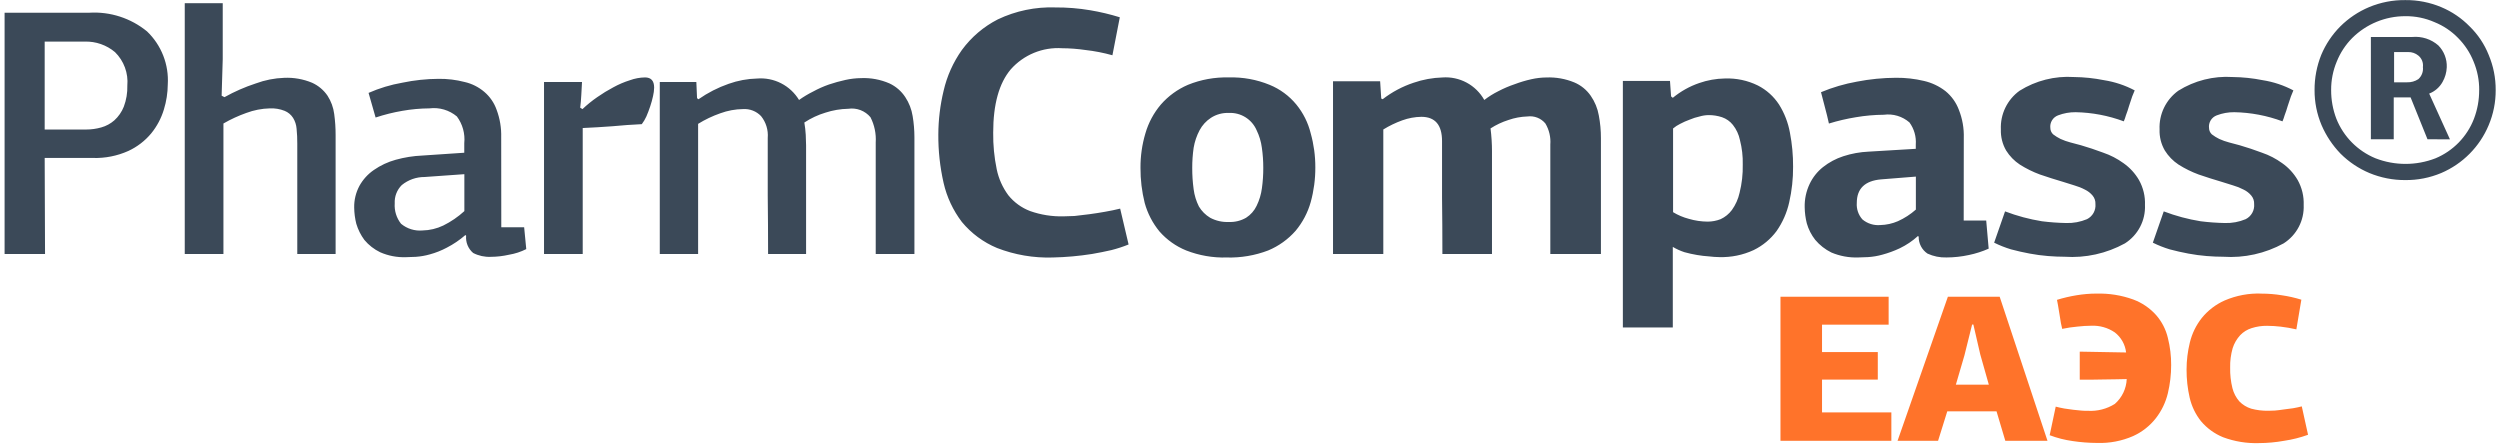
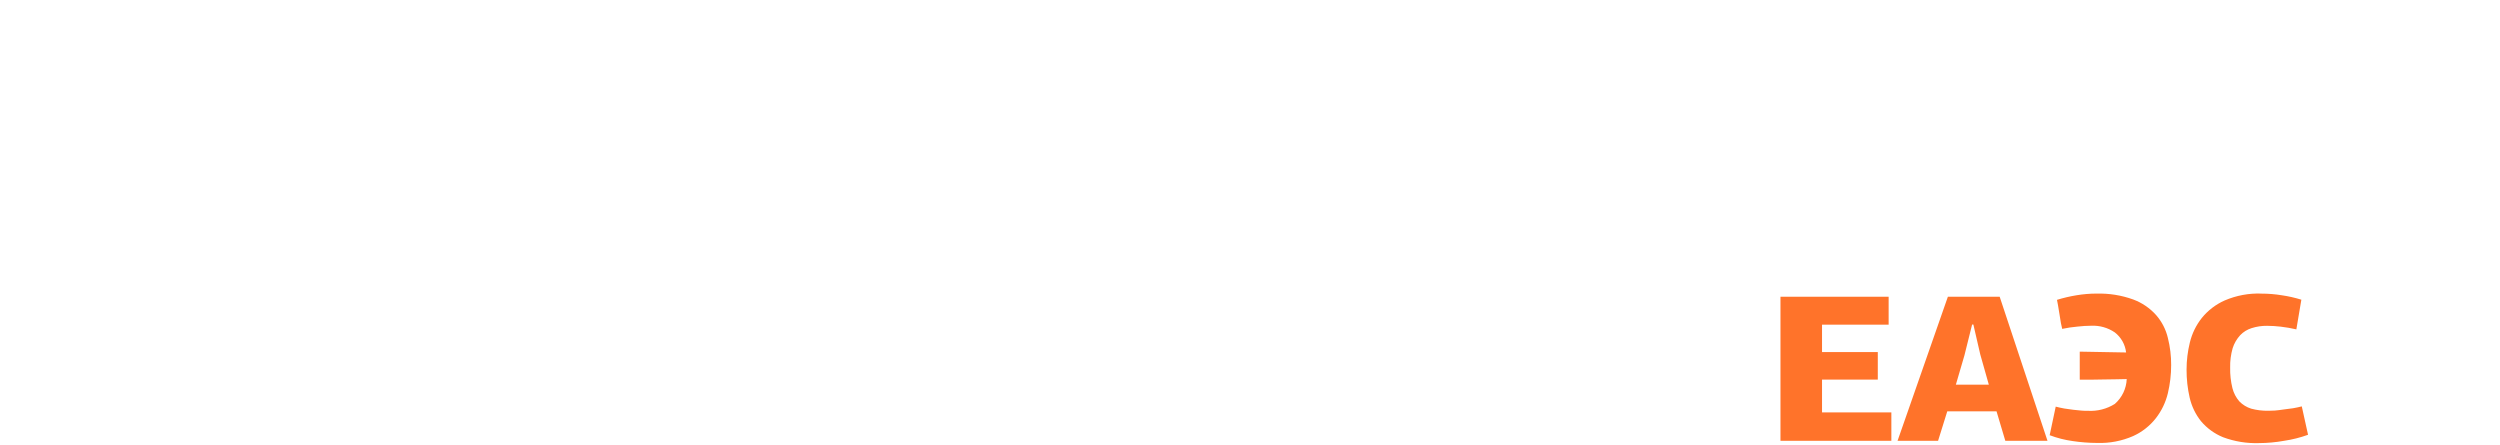
<svg xmlns="http://www.w3.org/2000/svg" width="281" height="50" viewBox="0 0 281 50" fill="none">
  <path d="M200.125 49.546V33.351H212.283V36.496H204.796V39.571H211.064V42.669H204.796V46.354H212.589V49.546H200.125ZM224.411 46.237H218.872L217.839 49.546H213.285L218.942 33.351H224.763L230.138 49.546H225.397L224.411 46.237ZM221.665 36.477L220.8 39.951L219.838 43.237H223.544L222.581 39.834L221.807 36.477H221.665ZM235.617 33.004C237.031 32.957 238.441 33.18 239.771 33.661C240.763 34.028 241.649 34.632 242.353 35.421C242.993 36.154 243.445 37.032 243.668 37.98C243.919 38.977 244.044 40.002 244.038 41.031C244.039 42.098 243.915 43.161 243.668 44.2C243.425 45.215 242.969 46.167 242.33 46.993C241.653 47.862 240.775 48.555 239.771 49.011C238.493 49.571 237.105 49.836 235.711 49.786C234.791 49.783 233.873 49.712 232.964 49.575C232.082 49.453 231.216 49.232 230.383 48.917L231.063 45.706C231.361 45.783 231.681 45.854 232.026 45.917L233.035 46.058C233.364 46.089 233.669 46.121 233.95 46.151C234.232 46.182 234.49 46.175 234.678 46.175C235.743 46.238 236.802 45.967 237.706 45.4C238.107 45.05 238.432 44.622 238.662 44.142C238.892 43.661 239.022 43.139 239.044 42.607C238.797 42.607 238.426 42.615 237.94 42.631C237.455 42.647 236.939 42.638 236.391 42.654C235.844 42.67 235.35 42.662 234.866 42.678H233.763V39.524L238.973 39.618C238.924 39.176 238.786 38.75 238.568 38.362C238.35 37.975 238.057 37.636 237.706 37.364C236.927 36.832 235.996 36.569 235.053 36.613C234.544 36.616 234.034 36.648 233.528 36.707C232.944 36.757 232.364 36.843 231.791 36.965C231.76 36.855 231.713 36.644 231.65 36.332C231.603 36.019 231.549 35.682 231.486 35.322C231.423 34.963 231.383 34.626 231.321 34.313C231.26 34.001 231.22 33.797 231.204 33.703C231.927 33.479 232.664 33.307 233.41 33.186C234.14 33.065 234.877 33.002 235.617 32.999V33.004ZM254.19 33.004C254.961 33.003 255.73 33.066 256.491 33.191C257.23 33.299 257.96 33.464 258.673 33.685L258.11 37.021C257.53 36.886 256.942 36.784 256.35 36.716C255.843 36.656 255.334 36.625 254.824 36.622C254.235 36.614 253.649 36.701 253.087 36.88C252.596 37.031 252.151 37.306 251.796 37.678C251.412 38.096 251.124 38.593 250.951 39.133C250.748 39.843 250.653 40.579 250.67 41.316C250.653 42.096 250.739 42.874 250.925 43.631C251.064 44.179 251.329 44.687 251.7 45.114C252.07 45.495 252.53 45.778 253.038 45.935C253.665 46.102 254.313 46.181 254.962 46.17C255.15 46.17 255.394 46.163 255.69 46.147C255.987 46.13 256.308 46.076 256.652 46.029L257.732 45.888C258.093 45.825 258.422 45.755 258.72 45.677L259.425 48.869C258.552 49.184 257.65 49.411 256.732 49.546C255.802 49.713 254.859 49.8 253.915 49.804C252.539 49.85 251.168 49.627 249.878 49.147C248.914 48.755 248.06 48.135 247.39 47.34C246.777 46.569 246.344 45.67 246.122 44.711C245.883 43.672 245.765 42.609 245.77 41.542C245.77 40.514 245.895 39.489 246.141 38.491C246.384 37.49 246.84 36.553 247.479 35.745C248.17 34.89 249.055 34.213 250.061 33.768C251.363 33.21 252.774 32.947 254.19 32.999V33.004Z" fill="#FF732A" />
-   <path d="M18.858 9.493C18.85 10.445 18.703 11.39 18.423 12.3C18.13 13.281 17.646 14.194 17 14.988C16.302 15.83 15.424 16.505 14.431 16.965C13.177 17.528 11.812 17.798 10.438 17.755H5.022L5.062 28.547H0.516V1.429H10.043C12.391 1.289 14.706 2.039 16.526 3.529C17.325 4.294 17.947 5.223 18.35 6.254C18.753 7.284 18.926 8.389 18.858 9.493ZM5.022 4.675V14.558H9.687C10.262 14.559 10.834 14.479 11.387 14.321C11.927 14.17 12.427 13.9 12.849 13.53C13.319 13.105 13.684 12.578 13.917 11.989C14.202 11.231 14.336 10.425 14.312 9.617C14.373 8.927 14.281 8.233 14.041 7.584C13.802 6.934 13.422 6.346 12.928 5.861C11.98 5.061 10.769 4.639 9.529 4.675H5.022ZM25.231 10.921C26.351 10.294 27.53 9.778 28.75 9.379C29.776 8.998 30.857 8.785 31.952 8.747C33.021 8.7 34.087 8.889 35.075 9.3C35.778 9.616 36.38 10.121 36.814 10.758C37.215 11.379 37.472 12.081 37.565 12.814C37.672 13.6 37.725 14.392 37.723 15.186V28.547H33.414V16.134C33.419 15.58 33.393 15.026 33.337 14.474C33.306 14.04 33.17 13.619 32.941 13.248C32.715 12.893 32.383 12.617 31.992 12.458C31.465 12.25 30.899 12.155 30.332 12.181C29.427 12.203 28.531 12.377 27.684 12.695C26.793 13.011 25.932 13.408 25.114 13.881V28.547H20.766V0.361H25.035V6.647L24.912 10.758L25.231 10.921ZM56.345 25.548H58.915L59.152 27.999C58.542 28.307 57.889 28.52 57.215 28.631C56.54 28.785 55.851 28.865 55.159 28.868C54.474 28.899 53.792 28.749 53.183 28.434C52.905 28.198 52.689 27.898 52.551 27.561C52.414 27.224 52.359 26.859 52.392 26.497L52.313 26.417C51.673 26.975 50.968 27.453 50.213 27.841C49.61 28.161 48.974 28.413 48.315 28.592C47.799 28.739 47.269 28.832 46.734 28.868C46.286 28.894 45.917 28.908 45.622 28.908C44.631 28.942 43.645 28.753 42.736 28.355C42.051 28.026 41.444 27.554 40.958 26.971C40.551 26.422 40.243 25.807 40.048 25.152C39.898 24.558 39.819 23.947 39.811 23.334C39.794 22.48 39.999 21.635 40.404 20.883C40.799 20.172 41.354 19.563 42.025 19.104C42.772 18.587 43.6 18.199 44.476 17.958C45.456 17.685 46.464 17.526 47.48 17.483L52.184 17.167V16.095C52.292 15.025 51.996 13.953 51.354 13.09C50.93 12.734 50.437 12.47 49.905 12.313C49.374 12.157 48.816 12.112 48.266 12.181C47.245 12.188 46.227 12.28 45.222 12.458C44.203 12.633 43.199 12.884 42.218 13.209C42.086 12.761 41.954 12.3 41.822 11.825C41.691 11.351 41.559 10.89 41.427 10.442C42.641 9.908 43.915 9.523 45.222 9.295C46.563 9.014 47.929 8.868 49.299 8.861C50.285 8.849 51.269 8.968 52.224 9.216C53.041 9.402 53.801 9.784 54.438 10.328C55.07 10.865 55.547 11.561 55.821 12.344C56.189 13.331 56.364 14.38 56.335 15.433L56.345 25.548ZM47.727 19.895C46.791 19.89 45.883 20.212 45.158 20.804C44.889 21.072 44.679 21.393 44.543 21.747C44.407 22.102 44.347 22.481 44.367 22.86C44.31 23.686 44.564 24.504 45.079 25.152C45.751 25.712 46.618 25.982 47.49 25.904C48.298 25.888 49.093 25.699 49.822 25.35C50.685 24.924 51.483 24.378 52.194 23.729V19.578L47.727 19.895ZM65.467 12.265C65.986 11.776 66.541 11.327 67.127 10.921C67.71 10.513 68.317 10.142 68.946 9.809C69.535 9.485 70.156 9.22 70.799 9.019C71.344 8.819 71.918 8.712 72.499 8.702C73.185 8.702 73.527 9.085 73.526 9.849C73.518 10.168 73.477 10.486 73.403 10.798C73.319 11.185 73.213 11.568 73.087 11.944C72.956 12.339 72.811 12.722 72.652 13.09C72.514 13.397 72.341 13.687 72.138 13.955C71.031 14.008 69.924 14.087 68.817 14.192C67.71 14.275 66.603 14.341 65.497 14.39V28.547H61.148V9.216H65.418C65.392 9.664 65.366 10.152 65.338 10.679C65.312 11.18 65.271 11.654 65.215 12.102L65.467 12.265ZM98.431 28.547V16.016C98.494 15.033 98.29 14.051 97.84 13.174C97.54 12.817 97.153 12.542 96.718 12.376C96.282 12.21 95.811 12.158 95.349 12.226C94.476 12.243 93.61 12.39 92.779 12.661C91.939 12.913 91.14 13.288 90.408 13.772C90.487 14.23 90.54 14.692 90.566 15.156C90.591 15.604 90.604 15.999 90.604 16.342V28.547H86.333C86.333 26.359 86.32 24.185 86.294 22.024V15.502C86.368 14.619 86.099 13.741 85.543 13.051C85.285 12.78 84.971 12.569 84.623 12.433C84.275 12.296 83.901 12.237 83.528 12.26C82.65 12.271 81.781 12.432 80.957 12.735C80.087 13.039 79.252 13.436 78.468 13.921V28.547H74.159V9.216H78.269L78.348 11.035L78.506 11.158C79.554 10.425 80.698 9.839 81.906 9.419C82.935 9.052 84.017 8.852 85.109 8.826C86.04 8.752 86.972 8.938 87.803 9.364C88.634 9.79 89.329 10.439 89.812 11.237C90.313 10.88 90.842 10.562 91.393 10.289C91.964 9.977 92.559 9.713 93.172 9.498C93.78 9.294 94.399 9.122 95.025 8.984C95.599 8.857 96.184 8.789 96.772 8.781C97.87 8.733 98.965 8.936 99.973 9.374C100.698 9.712 101.315 10.246 101.753 10.916C102.179 11.56 102.462 12.288 102.582 13.051C102.714 13.835 102.78 14.628 102.781 15.423V28.547H98.431ZM118.632 0.836C119.943 0.828 121.252 0.934 122.545 1.152C123.669 1.342 124.778 1.606 125.866 1.943L125.036 6.212C124.039 5.933 123.021 5.734 121.992 5.619C121.128 5.493 120.256 5.427 119.383 5.421C118.304 5.35 117.222 5.527 116.222 5.938C115.222 6.349 114.329 6.984 113.611 7.793C112.294 9.349 111.635 11.721 111.635 14.909C111.618 16.29 111.75 17.668 112.03 19.02C112.247 20.078 112.693 21.077 113.335 21.945C113.979 22.745 114.825 23.359 115.786 23.724C116.991 24.149 118.264 24.35 119.541 24.317C119.857 24.317 120.266 24.304 120.766 24.278C121.294 24.225 121.848 24.159 122.427 24.08C123.034 23.998 123.627 23.906 124.206 23.803C124.813 23.698 125.379 23.579 125.906 23.448L126.854 27.48C126.224 27.734 125.576 27.945 124.917 28.112C124.231 28.27 123.507 28.415 122.743 28.547C121.278 28.779 119.799 28.911 118.316 28.942C116.183 29.009 114.059 28.646 112.07 27.875C110.533 27.236 109.176 26.232 108.116 24.95C107.126 23.651 106.425 22.155 106.061 20.562C105.654 18.772 105.455 16.942 105.468 15.107C105.476 13.455 105.675 11.81 106.061 10.205C106.439 8.556 107.138 6.998 108.116 5.619C109.175 4.174 110.557 2.996 112.152 2.18C114.173 1.217 116.395 0.756 118.632 0.836ZM147.843 18.823C147.848 20.131 147.675 21.434 147.329 22.697C146.999 23.885 146.419 24.99 145.629 25.938C144.782 26.902 143.725 27.659 142.541 28.152C141.053 28.719 139.468 28.988 137.876 28.942C136.323 28.986 134.777 28.717 133.33 28.152C132.176 27.684 131.147 26.953 130.326 26.017C129.554 25.078 128.988 23.987 128.665 22.815C128.343 21.522 128.183 20.194 128.191 18.862C128.183 17.55 128.369 16.245 128.744 14.988C129.088 13.796 129.681 12.692 130.484 11.746C131.32 10.79 132.36 10.034 133.528 9.533C134.983 8.943 136.544 8.661 138.113 8.702C139.683 8.655 141.245 8.938 142.699 9.533C143.869 10.009 144.903 10.77 145.705 11.746C146.48 12.692 147.033 13.8 147.324 14.988C147.674 16.236 147.848 17.526 147.843 18.823ZM141.992 18.862C141.994 18.108 141.941 17.355 141.834 16.609C141.745 15.922 141.545 15.255 141.241 14.632C140.98 14.03 140.541 13.522 139.983 13.176C139.424 12.829 138.774 12.662 138.118 12.695C137.405 12.666 136.7 12.859 136.102 13.248C135.571 13.596 135.136 14.072 134.837 14.632C134.508 15.25 134.281 15.918 134.165 16.609C134.059 17.355 134.006 18.108 134.007 18.862C134.003 19.669 134.056 20.474 134.165 21.273C134.252 21.948 134.452 22.603 134.758 23.21C135.068 23.731 135.503 24.166 136.023 24.476C136.667 24.82 137.393 24.984 138.123 24.95C138.801 24.979 139.473 24.814 140.06 24.476C140.574 24.148 140.986 23.682 141.246 23.131C141.549 22.509 141.75 21.841 141.839 21.155C141.945 20.395 141.996 19.629 141.992 18.862ZM174.256 28.547V16.253C174.321 15.424 174.127 14.596 173.703 13.881C173.461 13.589 173.15 13.363 172.797 13.225C172.444 13.087 172.062 13.04 171.687 13.09C170.959 13.112 170.239 13.246 169.552 13.486C168.841 13.711 168.163 14.03 167.536 14.434C167.589 14.856 167.631 15.291 167.659 15.739C167.687 16.188 167.699 16.595 167.699 16.965V28.547H162.125C162.125 26.413 162.112 24.304 162.085 22.222V15.858C162.085 14.039 161.308 13.13 159.753 13.13C159.025 13.143 158.303 13.276 157.618 13.525C156.873 13.793 156.158 14.137 155.484 14.553V28.547H149.831V9.137H155.128L155.251 11.074L155.41 11.153C156.456 10.344 157.633 9.717 158.888 9.3C159.933 8.939 161.026 8.739 162.13 8.707C163.074 8.638 164.017 8.839 164.851 9.287C165.684 9.735 166.372 10.412 166.834 11.237C167.327 10.857 167.857 10.526 168.415 10.249C169.011 9.937 169.631 9.673 170.268 9.458C170.872 9.23 171.491 9.045 172.121 8.905C172.679 8.779 173.249 8.712 173.821 8.707C174.89 8.665 175.955 8.854 176.944 9.261C177.692 9.575 178.335 10.096 178.797 10.763C179.258 11.426 179.569 12.181 179.707 12.977C179.868 13.824 179.947 14.684 179.944 15.546V28.547H174.256ZM188.023 10.995C188.904 10.268 189.908 9.706 190.988 9.335C191.916 9.01 192.89 8.836 193.874 8.821C195.159 8.773 196.436 9.044 197.59 9.612C198.553 10.104 199.37 10.84 199.962 11.746C200.569 12.712 200.985 13.786 201.187 14.909C201.431 16.171 201.55 17.453 201.543 18.738C201.552 20.082 201.406 21.421 201.108 22.731C200.852 23.895 200.368 24.997 199.685 25.973C199.012 26.88 198.131 27.613 197.115 28.107C195.903 28.669 194.576 28.939 193.241 28.898C192.858 28.894 192.475 28.867 192.095 28.819C191.644 28.79 191.196 28.737 190.751 28.661C190.271 28.581 189.796 28.475 189.328 28.345C188.872 28.195 188.435 27.996 188.023 27.752V36.804H182.41V9.098H187.707L187.83 10.837L188.023 10.995ZM191.937 24.91C192.437 24.91 192.933 24.816 193.399 24.634C193.9 24.402 194.335 24.048 194.664 23.606C195.081 23.025 195.375 22.366 195.529 21.669C195.789 20.635 195.908 19.572 195.885 18.506C195.909 17.574 195.803 16.642 195.569 15.739C195.441 15.119 195.17 14.537 194.778 14.039C194.462 13.639 194.036 13.338 193.552 13.174C193.068 13.015 192.561 12.934 192.05 12.937C191.702 12.942 191.356 12.995 191.022 13.095C190.641 13.178 190.269 13.297 189.911 13.451C189.544 13.583 189.187 13.741 188.843 13.925C188.559 14.063 188.294 14.236 188.053 14.439V23.848C188.606 24.183 189.205 24.436 189.832 24.599C190.515 24.801 191.224 24.905 191.937 24.91ZM220.72 24.787H223.25L223.527 27.949C222.817 28.265 222.075 28.503 221.313 28.661C220.482 28.844 219.634 28.936 218.783 28.938C218.048 28.961 217.317 28.812 216.649 28.503C216.338 28.294 216.085 28.011 215.913 27.68C215.74 27.348 215.653 26.979 215.66 26.605C215.66 26.605 215.633 26.579 215.581 26.526C214.967 27.085 214.275 27.551 213.526 27.91C212.902 28.203 212.254 28.441 211.589 28.621C211.06 28.771 210.516 28.864 209.968 28.898C209.494 28.924 209.123 28.938 208.856 28.938C207.826 28.973 206.801 28.784 205.852 28.384C205.153 28.041 204.534 27.557 204.033 26.961C203.6 26.411 203.277 25.781 203.085 25.108C202.935 24.513 202.855 23.903 202.847 23.29C202.825 22.389 203.015 21.495 203.401 20.68C203.749 19.941 204.263 19.292 204.903 18.783C205.588 18.241 206.365 17.826 207.196 17.558C208.115 17.259 209.071 17.086 210.037 17.044C210.801 16.991 211.683 16.938 212.686 16.885C213.688 16.833 214.571 16.78 215.334 16.727V16.253C215.401 15.365 215.149 14.482 214.623 13.762C214.231 13.422 213.771 13.168 213.273 13.019C212.775 12.87 212.252 12.829 211.737 12.898C210.69 12.906 209.646 12.999 208.614 13.174C207.584 13.34 206.567 13.578 205.57 13.886C205.438 13.28 205.293 12.687 205.135 12.107L204.681 10.363C205.977 9.821 207.329 9.424 208.713 9.177C210.159 8.895 211.628 8.749 213.101 8.742C214.166 8.731 215.228 8.851 216.263 9.098C217.141 9.301 217.963 9.692 218.675 10.244C219.353 10.799 219.871 11.524 220.177 12.344C220.575 13.35 220.764 14.426 220.73 15.507L220.72 24.787ZM211.431 20.162C209.612 20.32 208.703 21.203 208.703 22.81C208.679 23.146 208.723 23.483 208.831 23.801C208.94 24.119 209.111 24.412 209.335 24.663C209.613 24.896 209.935 25.072 210.281 25.18C210.626 25.289 210.99 25.328 211.352 25.296C212.032 25.28 212.704 25.132 213.328 24.861C214.062 24.53 214.742 24.09 215.344 23.556V19.85L211.431 20.162ZM233.101 8.658C234.243 8.67 235.381 8.789 236.501 9.014C237.703 9.204 238.865 9.591 239.94 10.16C239.887 10.265 239.796 10.49 239.663 10.832L239.308 11.899C239.203 12.268 239.084 12.624 238.952 12.967C238.888 13.196 238.809 13.421 238.715 13.639C236.98 12.993 235.149 12.645 233.299 12.611C232.623 12.605 231.953 12.725 231.322 12.967C231.039 13.073 230.8 13.271 230.644 13.529C230.487 13.787 230.421 14.09 230.458 14.39C230.459 14.524 230.488 14.656 230.543 14.778C230.597 14.901 230.676 15.011 230.774 15.102C231.033 15.3 231.311 15.472 231.604 15.616C231.962 15.779 232.334 15.912 232.716 16.011C233.137 16.115 233.533 16.221 233.902 16.327C234.719 16.564 235.549 16.841 236.392 17.157C237.212 17.435 237.985 17.835 238.685 18.343C239.395 18.842 239.989 19.49 240.424 20.241C240.902 21.097 241.135 22.068 241.096 23.047C241.131 23.9 240.942 24.747 240.546 25.503C240.151 26.259 239.563 26.898 238.843 27.356C236.769 28.496 234.411 29.018 232.049 28.858C231.495 28.858 230.878 28.832 230.196 28.779C229.506 28.723 228.82 28.63 228.14 28.503C227.428 28.371 226.728 28.213 226.04 28.028C225.388 27.831 224.753 27.58 224.142 27.277L225.368 23.759C226.71 24.271 228.101 24.643 229.519 24.871C230.424 24.985 231.334 25.051 232.246 25.068C233.046 25.093 233.841 24.944 234.579 24.634C234.889 24.478 235.146 24.233 235.315 23.93C235.484 23.627 235.558 23.28 235.527 22.934C235.545 22.589 235.432 22.25 235.211 21.985C234.975 21.701 234.68 21.472 234.346 21.313C233.968 21.114 233.571 20.956 233.16 20.839L231.895 20.443C231 20.18 230.131 19.903 229.286 19.613C228.498 19.323 227.743 18.95 227.033 18.501C226.412 18.091 225.886 17.552 225.491 16.92C225.074 16.201 224.868 15.379 224.898 14.548C224.86 13.706 225.032 12.868 225.399 12.109C225.766 11.35 226.315 10.694 226.999 10.2C228.821 9.059 230.956 8.519 233.101 8.658ZM250.939 8.658C252.08 8.67 253.219 8.789 254.338 9.014C255.54 9.204 256.702 9.591 257.777 10.16C257.724 10.265 257.632 10.49 257.501 10.832C257.394 11.148 257.276 11.504 257.145 11.899C257.039 12.268 256.92 12.624 256.789 12.967C256.724 13.196 256.645 13.42 256.552 13.639C254.818 12.993 252.987 12.645 251.136 12.611C250.461 12.604 249.79 12.725 249.16 12.967C248.876 13.072 248.637 13.27 248.48 13.528C248.323 13.787 248.258 14.09 248.295 14.39C248.297 14.524 248.326 14.656 248.38 14.778C248.434 14.901 248.513 15.011 248.611 15.102C248.87 15.3 249.148 15.472 249.441 15.616C249.8 15.779 250.172 15.912 250.553 16.011C250.975 16.115 251.37 16.221 251.739 16.327C252.556 16.564 253.386 16.841 254.229 17.157C255.049 17.435 255.822 17.835 256.522 18.343C257.233 18.842 257.826 19.49 258.262 20.241C258.739 21.097 258.972 22.068 258.934 23.047C258.969 23.9 258.779 24.747 258.383 25.503C257.988 26.259 257.401 26.898 256.68 27.356C254.606 28.496 252.248 29.018 249.886 28.858C249.333 28.858 248.715 28.832 248.033 28.779C247.343 28.723 246.657 28.63 245.977 28.503C245.266 28.371 244.566 28.213 243.877 28.028C243.225 27.831 242.59 27.58 241.98 27.277L243.205 23.759C244.547 24.271 245.938 24.643 247.356 24.871C248.261 24.985 249.172 25.051 250.084 25.068C250.883 25.092 251.679 24.944 252.416 24.634C252.726 24.478 252.983 24.233 253.152 23.93C253.321 23.627 253.396 23.28 253.365 22.934C253.382 22.589 253.269 22.251 253.048 21.985C252.812 21.701 252.517 21.472 252.184 21.313C251.806 21.115 251.408 20.956 250.998 20.839L249.733 20.443C248.836 20.18 247.966 19.903 247.124 19.613C246.336 19.323 245.58 18.95 244.87 18.501C244.249 18.091 243.723 17.552 243.329 16.92C242.911 16.201 242.705 15.379 242.736 14.548C242.698 13.706 242.87 12.868 243.236 12.109C243.603 11.35 244.153 10.694 244.836 10.2C246.658 9.059 248.793 8.519 250.939 8.658ZM280.515 10.121C280.523 11.478 280.255 12.823 279.726 14.074C278.715 16.493 276.8 18.422 274.388 19.45C273.112 19.985 271.74 20.254 270.356 20.241C268.973 20.248 267.602 19.98 266.324 19.45C265.113 18.941 264.012 18.203 263.082 17.276C262.182 16.347 261.459 15.262 260.947 14.074C260.418 12.823 260.149 11.478 260.157 10.121C260.149 8.767 260.404 7.424 260.908 6.167C261.407 4.976 262.132 3.892 263.043 2.975C263.973 2.048 265.073 1.31 266.284 0.801C267.575 0.263 268.962 -0.006 270.361 0.01C271.745 -0.003 273.117 0.266 274.393 0.801C275.596 1.303 276.685 2.043 277.595 2.975C278.524 3.881 279.252 4.972 279.731 6.177C280.257 7.427 280.524 8.77 280.515 10.126V10.121ZM278.662 10.121C278.67 9.022 278.454 7.932 278.03 6.919C277.634 5.928 277.042 5.027 276.29 4.27C275.542 3.498 274.64 2.892 273.642 2.491C272.608 2.036 271.49 1.807 270.361 1.819C268.125 1.814 265.979 2.695 264.392 4.27C263.641 5.028 263.049 5.929 262.652 6.919C262.228 7.933 262.013 9.022 262.02 10.121C262.015 11.229 262.216 12.328 262.613 13.362C263.012 14.355 263.606 15.258 264.36 16.019C265.113 16.779 266.011 17.381 267.001 17.79C269.175 18.633 271.586 18.633 273.76 17.79C274.739 17.379 275.625 16.775 276.366 16.015C277.106 15.254 277.686 14.352 278.069 13.362C278.464 12.329 278.664 11.232 278.657 10.126L278.662 10.121ZM272.337 7.512C272.364 7.275 272.331 7.035 272.241 6.814C272.152 6.593 272.008 6.398 271.823 6.247C271.502 5.981 271.094 5.84 270.677 5.851H269.096V9.251H270.558C271.007 9.266 271.449 9.142 271.823 8.895C272.014 8.724 272.16 8.509 272.248 8.269C272.337 8.029 272.366 7.77 272.332 7.516L272.337 7.512ZM272.851 15.655L270.954 10.951H269.056V15.655H266.487V4.156H271.143C271.669 4.108 272.2 4.167 272.703 4.33C273.206 4.493 273.67 4.757 274.068 5.105C274.385 5.427 274.633 5.811 274.796 6.233C274.959 6.654 275.034 7.104 275.017 7.556C274.994 8.139 274.831 8.709 274.542 9.216C274.208 9.812 273.677 10.273 273.04 10.521L275.373 15.66L272.851 15.655Z" fill="#3B4958" />
</svg>